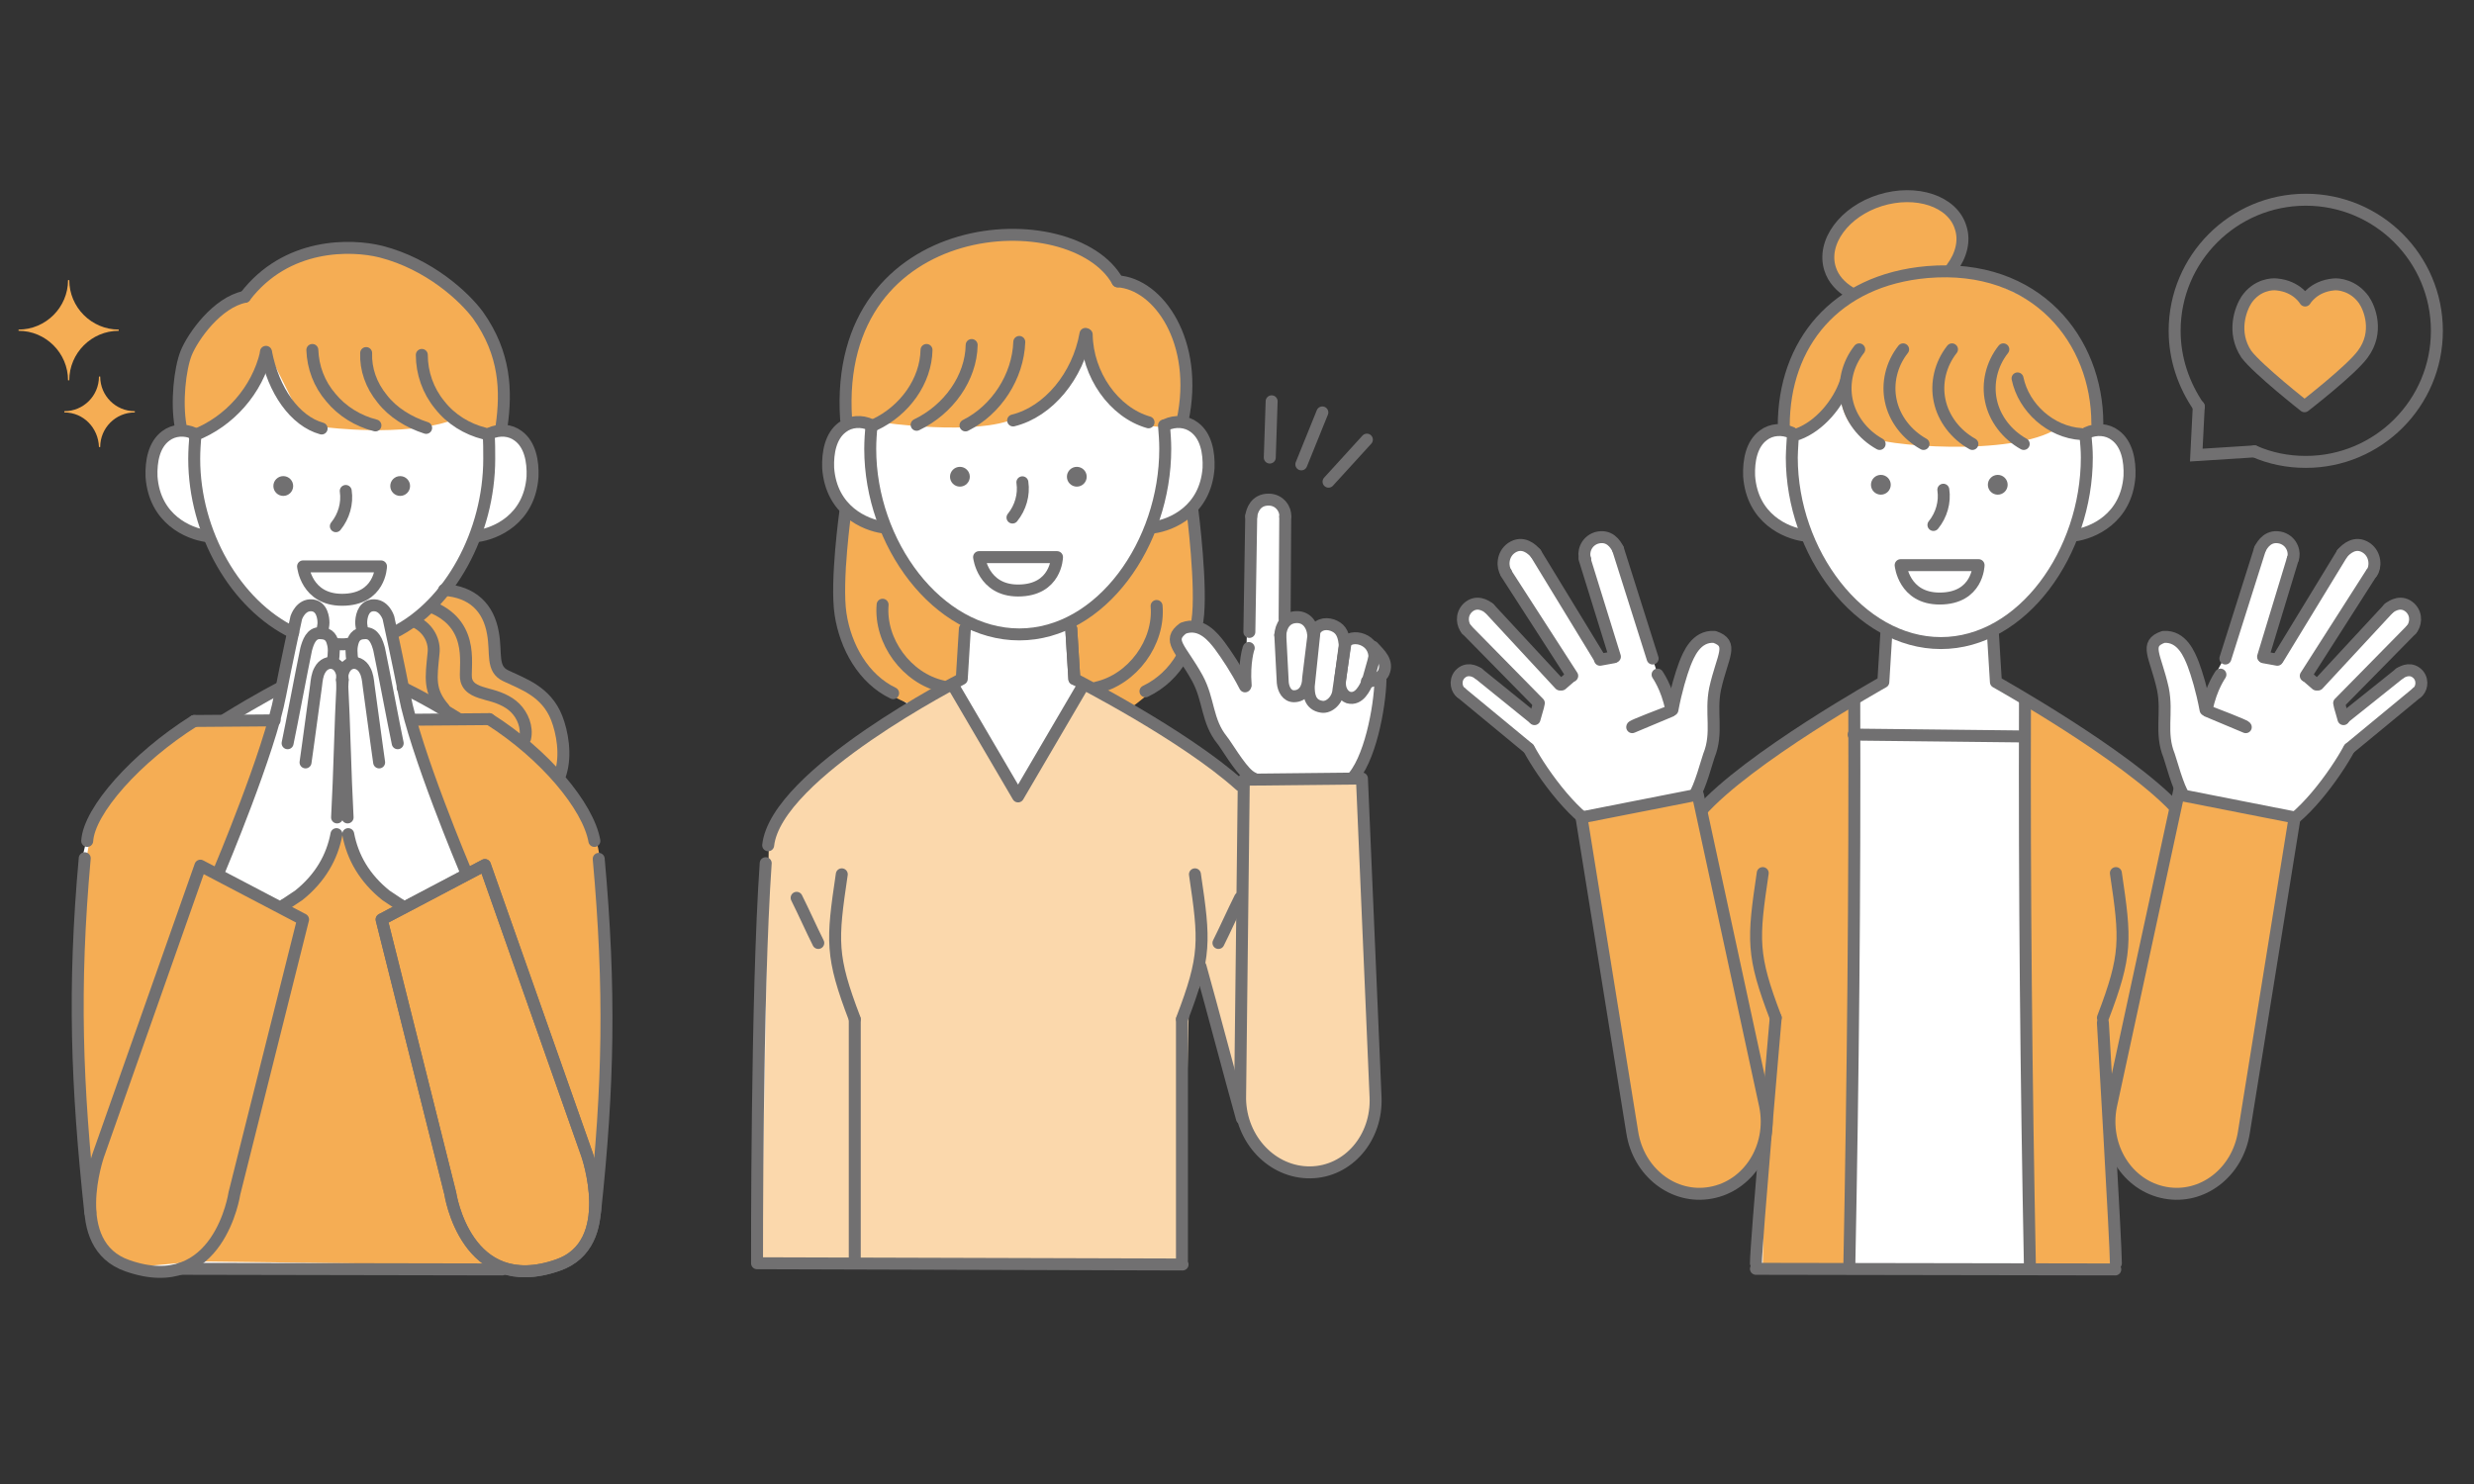
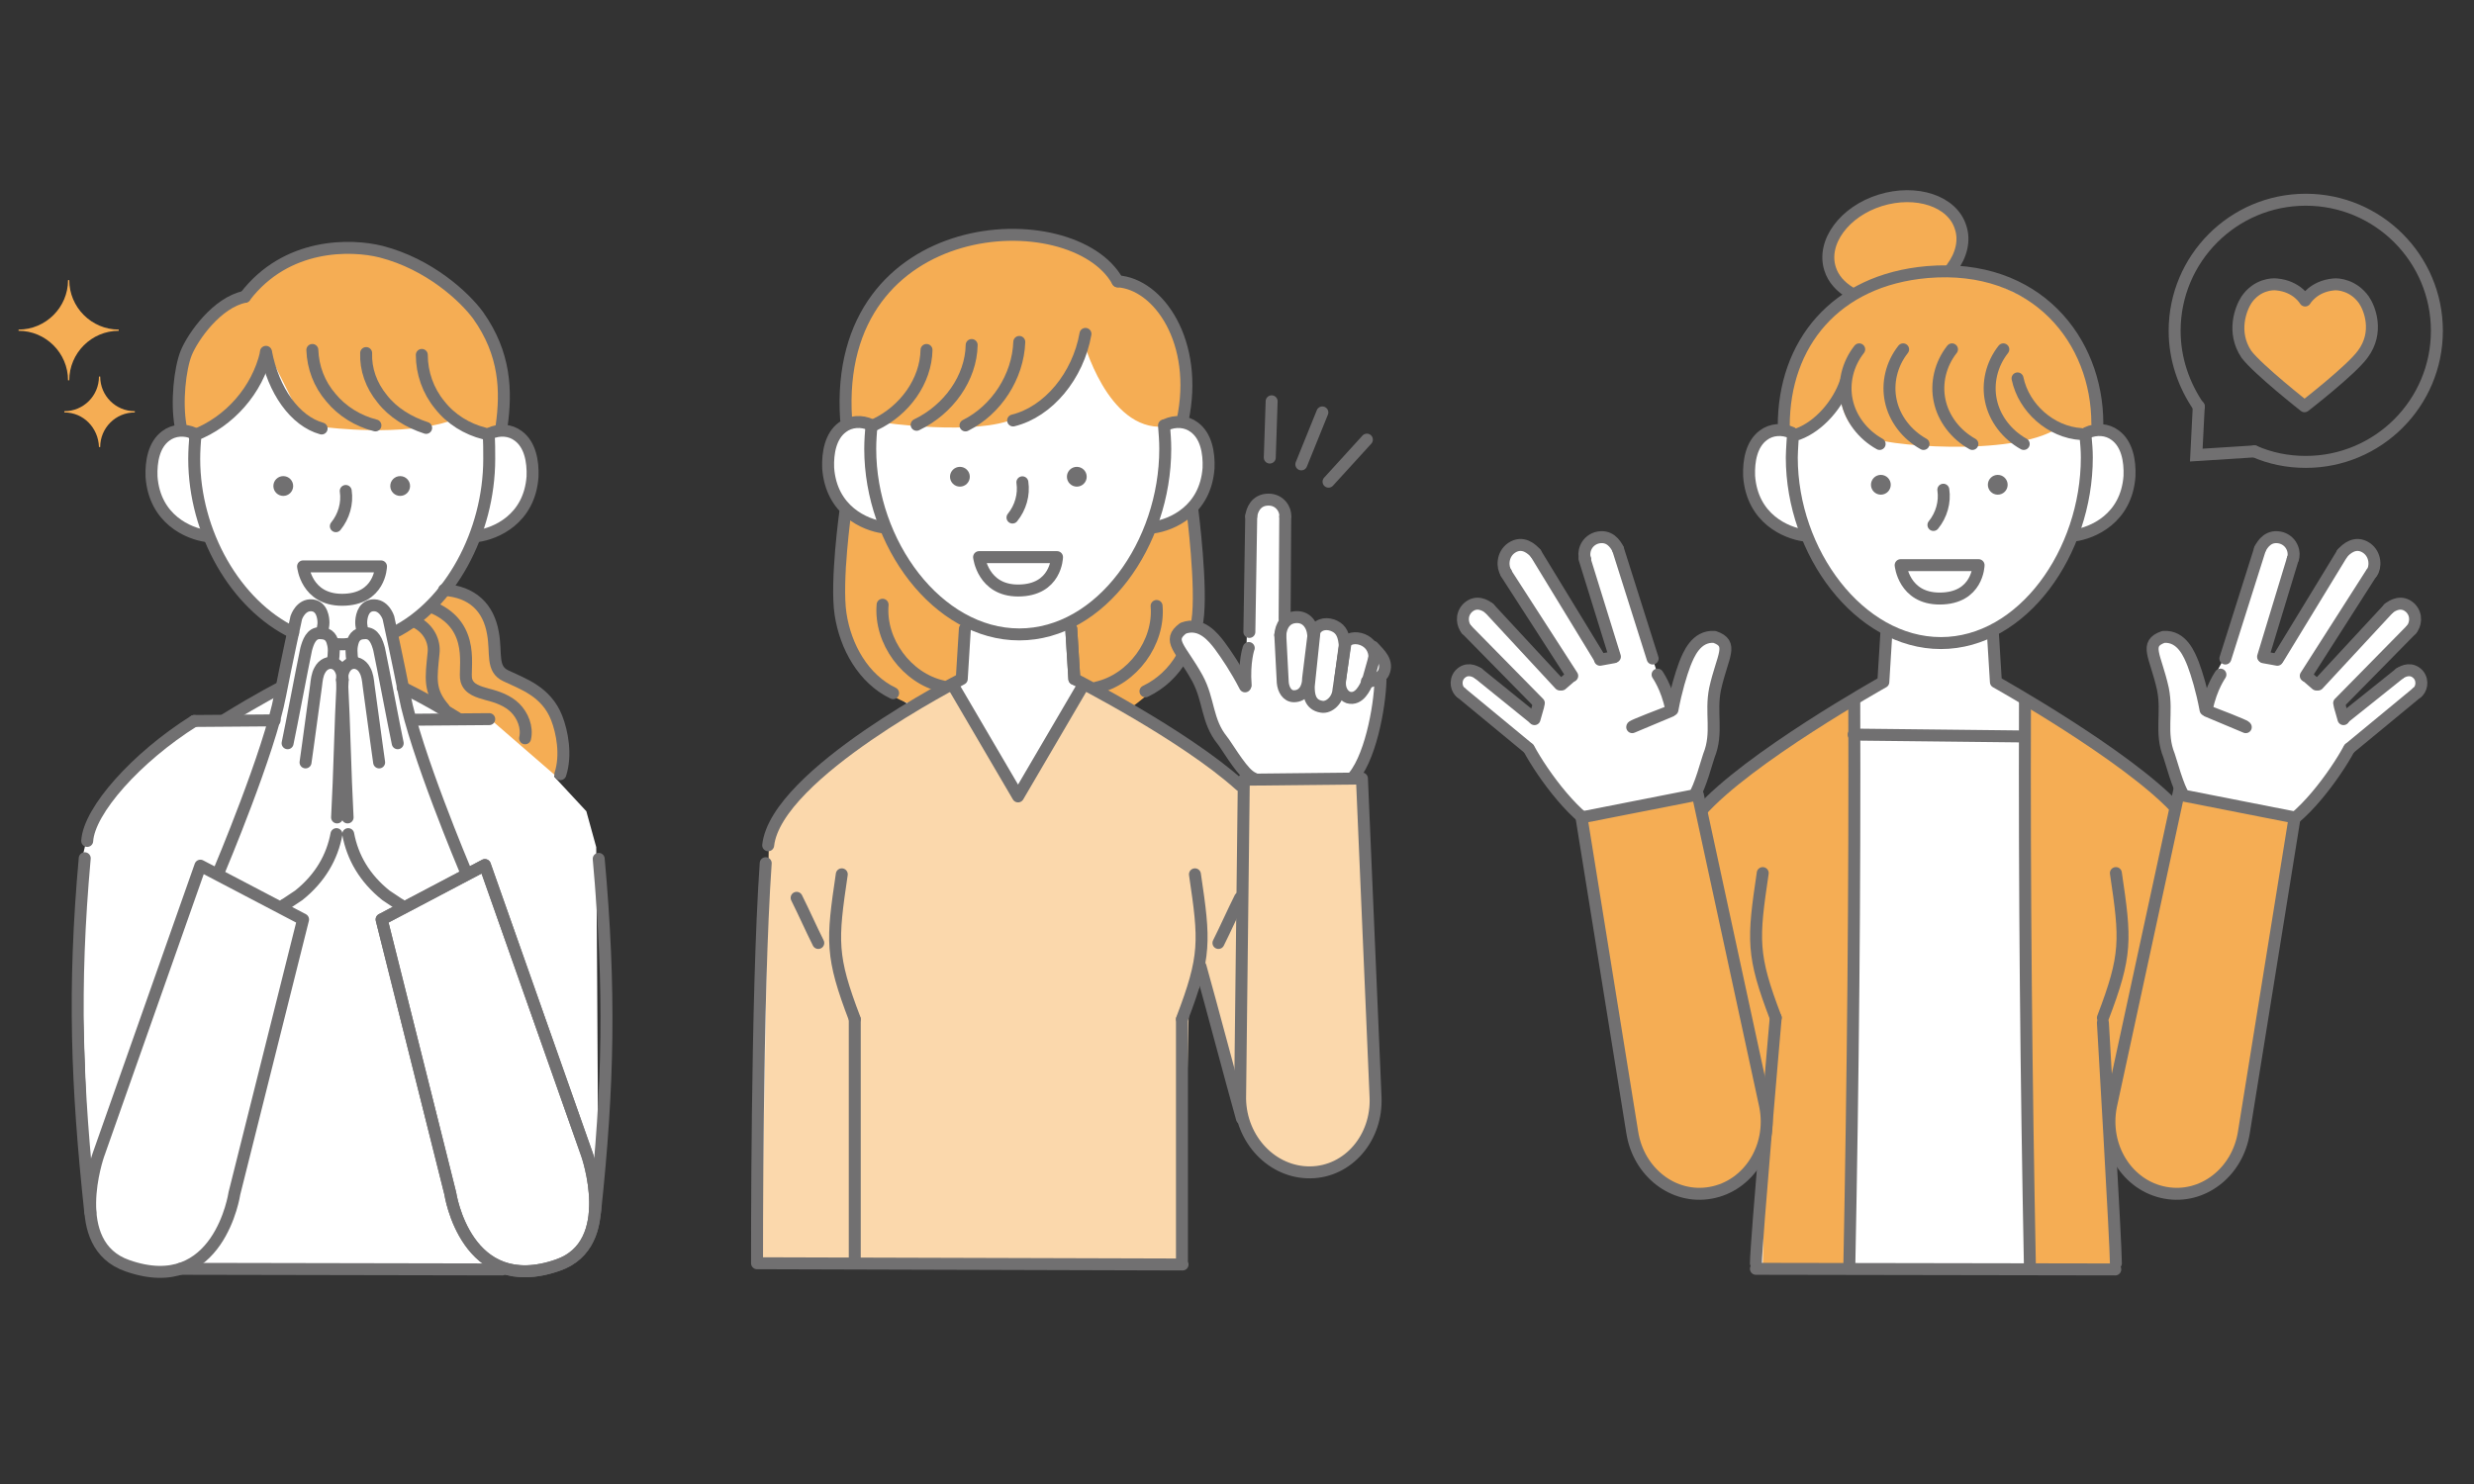
<svg xmlns="http://www.w3.org/2000/svg" version="1.1" id="レイヤー_2" x="0px" y="0px" viewBox="0 0 400 240" style="enable-background:new 0 0 400 240;" xml:space="preserve">
  <rect x="0" y="0" width="400" height="240" fill="#333333" stroke="none" />
  <style type="text/css"> .st0{fill:#FFFFFF;} .st1{fill:#F5AD54;} .st2{fill:none;stroke:#717071;stroke-width:1.934;stroke-linecap:round;stroke-linejoin:round;stroke-miterlimit:10;} .st3{fill:#717071;} .st4{fill:#F5AD54;stroke:#717071;stroke-width:1.934;stroke-miterlimit:10;} .st5{fill:#F5AD54;stroke:#717071;stroke-width:1.934;stroke-linecap:round;stroke-linejoin:round;stroke-miterlimit:10;} .st6{fill:none;stroke:#717071;stroke-width:1.934;stroke-linecap:round;stroke-miterlimit:10;} .st7{fill:#FBD8AC;} .st8{fill:#FBD8AC;stroke:#717071;stroke-width:1.934;stroke-linecap:round;stroke-linejoin:round;stroke-miterlimit:10;} </style>
  <g>
    <g id="color_5_">
      <path class="st0" d="M40,47.3c0,0-10.7,2.5-10.7,20.4c0,1.9,0.5,2.7,0.1,2.3c-1.2-1.2-4.6-0.3-4.6,4.8s1.9,10.7,8.9,11.9 c0,0,4.9,12.1,13.3,15.1l-1.1,8.5l-8.4,6.4l-5.7,0.3c0,0-18,9.6-18.6,23.4c-0.6,13.9,1.6,58,1.6,58s2.5,10.6,15.4,6.6l51,0.4 c0,0,15.5,4.3,15.5-12.8S96.4,137,96.4,137l-1.6-5.8l-5.2-5.6c0,0,5.8-11.1-8-16.3l-1.4-1.6l-1.6-9.1l-5.9-2.8l4-8.9 c0,0,7.9-2.7,8.3-5c0.4-2.3,3.7-11.3-4-12.7c0,0,3.8-14.3-7.6-22.3c-11.4-8-12.8-6.2-12.8-6.2l-6.3-0.9l-6.6,1.6l-5,3.3L40,47.3z" />
      <path class="st1" d="M40.4,47.8l-7.2,4.1c0,0-5.1,6.8-4.5,15.9l0.8,1.6l2.7,0.9c0,0,11.5-9.1,11.5-12.7l4.4,8.8l4.6,2.7 c0,0,12.5,1.6,20.3-1.1l6.3,2l2.3-1.1c0,0,1.1-19.4-10.7-23.5c0,0-7.1-7.3-21.9-4.4l-5.7,3.2L40.4,47.8z" />
      <path class="st1" d="M77.7,97.8l2.3,5.7l0.6,5.2c0,0-1.8-0.3,3.6,2.5c5.4,2.8,7,8.2,7,8.2l-1.2,6.2l-10.5-9.1l-5.6-0.3l-3.9-2.5 l-4.7-2.3l-1.5-9.3l8.9-6.2L77.7,97.8z" />
-       <path class="st1" d="M44.1,117H31.3c0,0-13.9,8.7-16.1,16.1c-3.6,12.3-3.2,43.2-0.6,58.4s1.7,13.9,17.1,12.5l48.8,0.6 c0,0,16.1,6.8,17.1-15l-0.2-46.6c0,0-0.1-13.6-8-17.8l-10-8.9H67l8.4,24.1l-9.6,6.2l-6.9-5.6l-2.5-6.3l-1.8,0.4l-3.6,6.9l-5.2,4.1 l-11.1-4.4L44.1,117z" />
    </g>
    <g id="LINE_6_">
      <g>
        <path class="st2" d="M47.4,102.3c-9.3-4.5-16-16.1-16-28.1c0-1.3,0.1-2.7,0.2-3.9" />
        <path class="st2" d="M56.8,104.1c-0.5,0-0.8,0.1-1.3,0.1c-0.6,0-1,0-1.6-0.1" />
        <path class="st2" d="M79,70.2c0.1,1.3,0.1,2.5,0.1,4c0,12-6.4,23.6-15.4,28.1" />
        <path class="st2" d="M79.2,70.1c1.5-0.7,3.3-0.6,4.6,0.4c1.9,1.4,2.4,4.1,2.3,6.6c-0.5,6.9-6,9.2-8.9,9.6" />
        <path class="st2" d="M31.4,70.1c-1.5-0.7-3.3-0.6-4.6,0.4c-1.9,1.4-2.4,4.1-2.3,6.6c0.5,6.9,6,9.2,8.9,9.6" />
      </g>
      <g>
        <circle class="st3" cx="45.8" cy="78.6" r="1.6" />
        <circle class="st3" cx="64.7" cy="78.6" r="1.6" />
        <path class="st2" d="M55.9,79.4c0.3,2-0.3,4.1-1.6,5.7" />
      </g>
      <path class="st2" d="M49,91.6h12.6c0,0-0.1,5.4-6.3,5.4C49.5,97,49,91.6,49,91.6z" />
      <g>
        <path class="st2" d="M31.4,116.6c-9.4,5.9-17,14.5-17.3,19.4" />
        <path class="st2" d="M45.4,111.2c0,0-3.4,1.7-8.9,5.1" />
-         <path class="st2" d="M79.1,116.3c9,5.7,16,14.1,17,19.7" />
        <path class="st2" d="M65.1,111.2c0,0,3.5,1.6,8.8,4.9" />
        <line class="st2" x1="29.2" y1="205.2" x2="81.2" y2="205.3" />
      </g>
      <g>
        <g>
          <path class="st2" d="M55.4,109.9c0-1.2-0.5-2.3-1.4-2.6c-0.8-0.3-1.8,0.1-2.3,1.1c-0.4,0.7-0.5,1.6-0.6,2.5 c-1.2,8.9-1.7,12.4-1.7,12.4" />
          <path class="st2" d="M55.4,110c-0.4,7.4-0.5,14.8-0.9,22.2" />
          <path class="st2" d="M54.4,134.9c-0.7,3.7-2.6,7.1-6.1,9.9c-0.7,0.5-1.4,0.9-2.1,1.4l-0.2,0.1" />
          <path class="st2" d="M52.1,102.4c0.1-1.1,0.2-1.2,0.2-1.7c0-0.7-0.2-2.6-1.8-2.8c-1.9-0.2-2.6,2-2.6,2s-1.7,7.8-2.6,12.5 c-1.7,9.1-9.8,28.3-9.8,28.3" />
          <path class="st2" d="M53.8,107c0,0,0.3-1.6,0.1-2.6c-0.2-1.1-0.6-2-2.1-2c-1.5-0.1-2,1.5-2.3,2.6c-0.6,2.8-2.4,12.4-3,15.2" />
        </g>
        <path class="st2" d="M49,148.7L32.4,140l-16.5,46.8c0,0-5.1,14.5,4.7,17.9c14.8,5.2,17.3-11.7,17.3-11.7L49,148.7z" />
      </g>
      <g>
        <g>
          <path class="st2" d="M55.3,109.9c0-1.2,0.5-2.3,1.4-2.6c0.8-0.3,1.8,0.1,2.3,1.1c0.4,0.7,0.5,1.6,0.6,2.5 c1.2,8.9,1.7,12.4,1.7,12.4" />
          <path class="st2" d="M55.3,110c0.4,7.4,0.5,14.8,0.9,22.2" />
          <path class="st2" d="M56.3,134.9c0.7,3.7,2.6,7.1,6.1,9.9c0.7,0.5,1.4,0.9,2.1,1.4l0.2,0.1" />
          <path class="st2" d="M58.6,102.4c-0.1-1.1-0.2-1.2-0.2-1.7c0-0.7,0.2-2.6,1.8-2.8c1.9-0.2,2.6,2,2.6,2s1.7,7.8,2.6,12.5 c1.7,9.1,9.8,28.3,9.8,28.3" />
          <path class="st2" d="M57,107c0,0-0.3-1.6-0.1-2.6c0.2-1.1,0.6-2,2.1-2c1.5-0.1,2,1.5,2.3,2.6c0.6,2.8,2.4,12.4,3,15.2" />
        </g>
        <path class="st2" d="M61.7,148.7l16.7-8.8l16.5,46.8c0,0,5.1,14.5-4.7,17.9C75.3,209.8,72.8,193,72.8,193L61.7,148.7z" />
        <path class="st2" d="M61.7,148.7l16.7-8.8l16.5,46.8c0,0,5.1,14.5-4.7,17.9C75.3,209.8,72.8,193,72.8,193L61.7,148.7z" />
      </g>
      <path class="st2" d="M96.8,138.9c1.9,21.1,1.6,36.7-0.6,57.2" />
      <path class="st2" d="M13.7,138.8c-1.9,21.1-1.3,36.7,0.9,57.3" />
      <line class="st2" x1="66.5" y1="116.4" x2="79.1" y2="116.3" />
      <line class="st2" x1="31.4" y1="116.6" x2="44.4" y2="116.5" />
      <path class="st2" d="M70.1,98.3c7,3.1,4.8,10,5.3,11.7c0.4,1.5,2,1.9,3.4,2.3c1.6,0.4,3.3,1,4.5,2.2c1.2,1.2,2,3.1,1.6,4.9" />
      <path class="st2" d="M71.8,95.4c4.6,0.3,7.2,2.9,7.9,7c0.6,3.3-0.3,5.8,2.1,6.9c2.7,1.3,6.5,2.5,8.2,6.8c0.9,2.3,1.6,6,0.6,9.1" />
      <path class="st2" d="M67.2,100.6c2.2,1.1,3.1,3.2,2.9,5c-0.4,4.1-0.8,6.1,1.7,9" />
      <path class="st2" d="M39.6,48c-4.5,0.9-8.4,6.4-9.5,9.1c-1,2.5-1.6,7.9-0.9,11.8" />
      <path class="st2" d="M39.6,48c6.7-8.8,17.2-8.5,22-7.3C69.4,42.7,75.1,48,77.3,51c4.4,6.2,4.6,12.2,3.8,17.9" />
      <g>
        <path class="st2" d="M43,57.1c-1.4,6-5.9,11.1-11.6,13.3" />
        <path class="st2" d="M50.5,56.6c0.1,2.8,1.1,5.5,3,7.7c1.8,2.2,4.4,3.8,7.2,4.5" />
        <path class="st2" d="M59.2,57.1c-0.1,2.6,0.8,5.2,2.6,7.4c1.7,2.2,4.3,3.8,7.1,4.7" />
        <path class="st2" d="M68.2,57.4c0,2.9,1,5.8,2.9,8.1c1.8,2.3,4.4,3.9,7.2,4.6" />
        <path class="st2" d="M43,56.9c1.2,6.3,4.7,11.2,9,12.4" />
      </g>
    </g>
    <path class="st1" d="M10.4,66.7v-0.2c3.1,0,5.6-2.5,5.6-5.6h0.2c0,3.1,2.5,5.6,5.6,5.6v0.2c-3.1,0-5.6,2.5-5.6,5.6h-0.2 C15.9,69.2,13.5,66.7,10.4,66.7z" />
    <path class="st1" d="M3,53.5v-0.2c4.4,0,8-3.6,8-8h0.2c0,4.4,3.6,8,8,8v0.2c-4.4,0-8,3.6-8,8H11C11,57.1,7.4,53.5,3,53.5z" />
  </g>
  <g>
    <g id="color_10_">
      <path class="st0" d="M298.9,48.3c0,0-9.6,5.8-10.3,20.9l-4.9,3c0,0-4.9,11.6,7.7,14.6c0,0,5.8,12.1,13.6,14.9l-0.5,8.9 c0,0-26.9,16.4-29.5,20.5l-0.7-2.4l3-9.2l-0.3-6.2l1.9-8.2c0,0-0.5-4.3-4.7-0.5c0,0-2.5,3.6-3.4,7.4l-1.2,1.1l-1.5-3.8l-6.6-20.2 c0,0-4.9-5.7-5.4,1.8l4.7,14.6l-1.8,1.3l-10.9-17.4c0,0-5.3-3.7-4.8,2.9l10.4,17l-1,1.5l-12.8-13c0,0-4.6-1.1-3.4,3.7l12,12.1 l-1,2.3l-10-7.5c0,0-3.7-0.1-1.6,3.8l11.2,9c0,0,5.8,10,8.8,10.9l8.8,52.9l20.6,0.4l-1.4,19.4h58.2l-0.6-17.2l29.5-55.1 c0,0,8.1-9.1,8.7-11.1c0.6-2,11.7-10.2,11.7-10.2s-0.4-4-3.2-2.3s-9.3,7.3-9.3,7.3l-0.3-2.4l11.1-12.3c0,0,1.6-5.9-3.7-3.1 l-11.1,12l-2.1-1.3l11-17.5c0,0-0.9-6.2-5.1-2.1l-10.2,17.1l-2.5-0.4l4.9-16.5c0,0-1.9-6.2-6-0.2l-5.1,16.6c0,0-3.8,6.8-3.4,6.7 c0.4-0.1-3.5-8.4-3.5-8.4s-3-3.5-4.7-0.4l-0.5,1.9l2,5.9l-0.5,7.9l3,8l-0.7,2.4c0,0-23.6-17.8-28.2-19l-1.5-8.9 c0,0,11.1-7.6,13.6-15.8c0,0,6-1.2,7.6-4.7s3.3-12.1-3.5-12.1c0,0-1.4-16.6-9.3-20.7c-8-4.1-7.6-5.3-15.2-5l2.4-4.3l-1.5-5.6 l-5.8-2.1l-7.8,1l-6.1,5.4l-0.4,5.1L298.9,48.3z" />
      <path class="st1" d="M299.2,48.3c0,0-10.3,3.6-10.3,18.5l-0.6,3.3l2.4,0.7l7-5.9c0,0,0.4,3.7,3.5,5.5c3.1,1.8,24.2,3.5,31.4-1.1 l4,1.4l2.5-1.5c0,0-0.4-11.5-5.7-16.7c-5.2-5.2-15.5-8.4-15.5-8.4l-2.6-0.1c0,0,9.2-11.6-8.2-12.3c0,0-6.7,0.7-11.1,7.1l-0.3,4.9 L299.2,48.3z" />
      <polygon class="st1" points="327.8,113.3 328.2,204.6 342,205 341.6,176.3 351.7,131 339.7,121.1 " />
      <polygon class="st1" points="299.2,113.3 298.8,204.6 285,205 285.4,176.3 275.3,131 287.3,121.1 " />
    </g>
    <g id="LINE_12_">
      <line class="st2" x1="283.9" y1="205.2" x2="342" y2="205.3" />
      <g>
        <g>
          <path class="st2" d="M288.4,68.9c0-13.3,8.3-23.6,23.2-24.9c17.7-1.5,27.5,11.1,27.5,24.5" />
          <path class="st2" d="M337.2,70.6c0.1,1.1,0.2,2.2,0.2,3.4c0,15.3-10.4,30-23.6,30s-24.1-14.7-24.1-30c0-1,0.2-3.8,0.2-3.8" />
          <path class="st2" d="M337.4,70c1.5-0.7,3.3-0.6,4.6,0.4c1.9,1.4,2.4,4.1,2.3,6.6c-0.5,6.9-6,9.2-8.9,9.6" />
          <path class="st2" d="M289.7,70c-1.5-0.7-3.3-0.6-4.6,0.4c-1.9,1.4-2.4,4.1-2.3,6.6c0.5,6.9,6,9.2,8.9,9.6" />
        </g>
        <g>
          <circle class="st3" cx="304.1" cy="78.4" r="1.6" />
          <circle class="st3" cx="323" cy="78.4" r="1.6" />
          <path class="st2" d="M314.2,79.2c0.3,2-0.3,4.1-1.6,5.7" />
        </g>
        <path class="st2" d="M307.3,91.4h12.6c0,0-0.1,5.4-6.3,5.4C307.8,96.8,307.3,91.4,307.3,91.4z" />
        <path class="st2" d="M305,102.2l-0.5,8.1c0,0-22,12.3-29.6,21" />
        <path class="st2" d="M322.2,102.2l0.5,8.1c0,0,20.9,11.7,29,20.3" />
        <g>
          <g>
            <line class="st2" x1="365.4" y1="88.8" x2="359.8" y2="106.5" />
            <line class="st2" x1="370.7" y1="90.4" x2="365.9" y2="106.2" />
            <path class="st2" d="M365.4,88.8c0.4-0.8,1.4-2.4,3.5-1.8c1.8,0.6,2.2,2.5,1.8,3.4" />
          </g>
          <g>
            <line class="st2" x1="378.7" y1="89.5" x2="368.4" y2="106.4" />
            <line class="st2" x1="383.4" y1="92.7" x2="372.8" y2="109.3" />
            <path class="st2" d="M378.7,89.5c0.6-0.7,2.1-2.1,3.9-0.9c1.6,1.1,1.5,3.2,0.9,4" />
          </g>
          <g>
            <line class="st2" x1="386.2" y1="98.4" x2="374.8" y2="110.7" />
            <line class="st2" x1="389.9" y1="101.8" x2="378.2" y2="113.7" />
            <path class="st2" d="M386.2,98.4c0.6-0.5,2.1-1.4,3.5-0.1c1.2,1.2,0.8,2.8,0.2,3.5" />
          </g>
          <g>
            <line class="st2" x1="388" y1="108.9" x2="379" y2="116.1" />
            <line class="st2" x1="390.8" y1="112" x2="379.9" y2="121" />
            <path class="st2" d="M388,108.9c0.6-0.4,1.9-1,3,0.2c0.9,1.1,0.4,2.5-0.2,2.9" />
          </g>
          <path class="st2" d="M379.8,121.1c-2.2,4.1-7.9,12-12.3,13.3" />
          <path class="st2" d="M359,109.1c0.1-0.1-1.5,2-2.2,5.6" />
          <path class="st2" d="M356.6,114.8c-0.6-3.2-1.4-5.8-2-7.4c-0.6-1.5-1.8-4.6-4.8-4.4c-3.2,1.1-1.3,3-0.1,8.4 c0.8,3.9-0.5,7.1,1,10.8c0.3,0.8,1.4,5.1,2.5,6.7c1.4,2.2,8.2,5,12.2,6.3" />
          <path class="st2" d="M366,106.3c0.7,0.1,1.5,0.3,2.2,0.4" />
          <path class="st2" d="M373,109.4c0.5,0.4,1,0.9,1.5,1.3" />
          <path class="st2" d="M378.3,114.2c0.2,0.7,0.4,1.4,0.6,2.1" />
          <path class="st2" d="M356.9,115c2.1,0.9,4.1,1.7,6.2,2.6C363.1,117.5,362.9,117.3,356.9,115z" />
        </g>
        <g>
          <g>
            <line class="st2" x1="261.6" y1="88.8" x2="267.2" y2="106.5" />
            <line class="st2" x1="256.2" y1="90.4" x2="261.1" y2="106.2" />
            <path class="st2" d="M261.6,88.8c-0.4-0.8-1.4-2.4-3.5-1.8c-1.8,0.6-2.2,2.5-1.8,3.4" />
          </g>
          <g>
            <line class="st2" x1="248.3" y1="89.5" x2="258.6" y2="106.4" />
            <line class="st2" x1="243.5" y1="92.7" x2="254.2" y2="109.3" />
            <path class="st2" d="M248.3,89.5c-0.6-0.7-2.1-2.1-3.9-0.9c-1.6,1.1-1.5,3.2-0.9,4" />
          </g>
          <g>
            <line class="st2" x1="240.8" y1="98.4" x2="252.2" y2="110.7" />
            <line class="st2" x1="237.1" y1="101.8" x2="248.8" y2="113.7" />
            <path class="st2" d="M240.8,98.4c-0.6-0.5-2.1-1.4-3.5-0.1c-1.2,1.2-0.8,2.8-0.2,3.5" />
          </g>
          <g>
            <line class="st2" x1="239" y1="108.9" x2="247.9" y2="116.1" />
            <line class="st2" x1="236.2" y1="112" x2="247.1" y2="121" />
            <path class="st2" d="M239,108.9c-0.6-0.4-1.9-1-3,0.2c-0.9,1.1-0.4,2.5,0.2,2.9" />
          </g>
          <path class="st2" d="M247.2,121.1c2.2,4.1,7.9,12,12.3,13.3" />
          <path class="st2" d="M268,109.1c-0.1-0.1,1.5,2,2.2,5.6" />
          <path class="st2" d="M270.4,114.8c0.6-3.2,1.4-5.8,2-7.4c0.6-1.5,1.8-4.6,4.8-4.4c3.2,1.1,1.3,3,0.1,8.4 c-0.8,3.9,0.5,7.1-1,10.8c-0.3,0.8-1.4,5.1-2.5,6.7c-1.4,2.2-8.2,5-12.2,6.3" />
          <path class="st2" d="M260.9,106.3c-0.7,0.1-1.5,0.3-2.2,0.4" />
          <path class="st2" d="M254,109.4c-0.5,0.4-1,0.9-1.5,1.3" />
          <path class="st2" d="M248.7,114.2c-0.2,0.7-0.4,1.4-0.6,2.1" />
          <path class="st2" d="M270.1,115c-2.1,0.9-4.1,1.7-6.2,2.6C263.8,117.5,264.1,117.3,270.1,115z" />
        </g>
        <path class="st2" d="M285,141.2c-1.6,10.8-1.8,13.2,2.1,23.4" />
        <path class="st2" d="M287.1,164.6c0,0-3.2,36.6-3.2,39.7" />
        <path class="st2" d="M342.1,141.2c1.6,10.8,1.8,13.2-2.1,23.4" />
        <path class="st2" d="M340,165.4c0,0,2.1,35.8,2.1,38.9" />
        <path class="st4" d="M352.2,128.5l18.8,3.7l-8.2,50.9c-1,6.5-6.7,10.9-12.7,9.8l0,0c-6.1-1.1-10.1-7.4-8.8-14L352.2,128.5z" />
        <path class="st5" d="M274.5,128.5l-18.8,3.7l8.2,50.9c1,6.5,6.7,10.9,12.7,9.8h0c6.1-1.1,10.1-7.4,8.8-14L274.5,128.5z" />
        <g>
          <path class="st2" d="M327.4,113.4c-0.1,30.5,0.2,61,0.8,91.5" />
          <path class="st2" d="M299.8,113.4c0.1,30.5-0.2,61-0.8,91.5" />
        </g>
        <line class="st2" x1="299.7" y1="118.8" x2="326.8" y2="119.1" />
        <path class="st2" d="M300.6,56.5c-1.9,2.4-2.6,5.5-2,8.3c0.6,2.9,2.6,5.5,5.3,7" />
        <path class="st2" d="M307.7,56.5c-1.9,2.4-2.6,5.5-2,8.3c0.6,2.9,2.6,5.5,5.3,7" />
        <path class="st2" d="M315.6,56.5c-1.9,2.4-2.6,5.5-2,8.3c0.6,2.9,2.6,5.5,5.3,7" />
        <path class="st2" d="M323.9,56.5c-1.9,2.4-2.6,5.5-2,8.3c0.6,2.9,2.6,5.5,5.3,7" />
        <path class="st2" d="M299.1,47.3c-1.5-0.9-2.7-2.2-3.2-3.8c-1.4-4.3,2.3-9.3,8.1-11.1c5.8-1.8,11.7,0.1,13,4.4 c0.7,2.1,0.1,4.5-1.4,6.5" />
        <path class="st2" d="M298.4,61.8c-1.2,3.5-4.2,7.1-7.7,8.4" />
        <path class="st2" d="M326.2,61.2c1,4.8,5.4,8.7,10.3,9" />
      </g>
    </g>
    <g>
      <g>
        <path class="st6" d="M364.5,73c2.5,1.1,5.3,1.7,8.3,1.7c11.7,0,21.2-9.5,21.2-21.2s-9.5-21.2-21.2-21.2 c-11.7,0-21.2,9.5-21.2,21.2c0,4.6,1.5,8.8,3.9,12.3" />
        <polyline class="st6" points="355.5,65.7 355.1,73.6 364.5,73 " />
      </g>
      <path class="st5" d="M363.2,48.5c1.7-2.5,4.2-2.6,4.9-2.5c3.3,0.3,4.6,2.6,4.6,2.6s1.3-2.3,4.6-2.6c0.7-0.1,3.2,0.1,4.9,2.5 c0.9,1.3,2.5,5.2-0.2,8.8c-1.9,2.6-9.4,8.4-9.4,8.4s-7.5-5.9-9.4-8.4C360.8,53.7,362.3,49.9,363.2,48.5z" />
    </g>
  </g>
  <g>
    <g id="color_3_">
      <g>
        <g>
          <path class="st0" d="M224.1,108.7l-0.8-2.9l-3.3-2.7l-2,0.4l-2.7-2.7l-2.2,0.9l-2.9-2l-2.2,0.4l-0.2-17.6c0,0-3.2-5.4-5.7,1.1 l-0.7,26.1l-6.9-8l-1.2-0.4l0.6-9.3l-1.1-8.9c0,0,7.2-11.4-1.2-14.8l-0.8-13c0,0-2.6-8.7-9.3-9.6c0,0-6.7-10.2-23-7 c-11.5,2.2-14.8,7.5-14.8,7.5l-5.7,9.6l-0.8,8.2l-0.5,4.2c0,0-7.5,5.5-0.2,14v17.2c0,0-0.7,5.1,4.1,9.9c1.5,1.5,6.7,4.9,6.7,4.9 l-16.4,12.6c0,0-7.4,0.7-7.4,23.5l-1,22.8l0.1,31.7l68.5-0.2l0-39.8l2.9-7.4l6.8,22.8l19.7,4.6v-58.4l-1.2-0.5l4.2-14.7 L224.1,108.7z M200.4,127l-18.5-12.6l9.4-7.3l2.9,3.9l3,7.9l4.7,6.4L200.4,127z" />
        </g>
      </g>
      <path class="st1" d="M180.9,45.2c0,0-13.1-15.1-33.5-2.4c0,0-12.7,7.4-10.3,24.7l5.4,0.8c0,0,15.3,2.3,21.8-0.7 c0,0,9.4-1.7,10.8-12.7c0,0,3.9,14.8,13.1,14.1l3.3-1.1c0,0,1.1-8.9-1-13.7l-5.6-7.4L180.9,45.2z" />
      <path class="st1" d="M143.3,85.9l-6.2-3.2l-0.8,16.8c0,0,0,4.6,3.6,9.1c3.6,4.5,7.8,5.4,7.8,5.4l8.2-4.3l0.8-9.1c0,0-7.8-4.9-10-9 C144.4,87.6,143.3,85.9,143.3,85.9z" />
      <path class="st1" d="M173.2,100.5l1,9.1l8.6,4.9c0,0,6.8-4.8,7.9-8.5l-0.8-2.8l1.6-1.9h2l-0.4-19.2l-6.6,3.4l-6,10.1L173.2,100.5z " />
      <path class="st7" d="M154.8,111c0,0-26.6,10.7-30.5,25.7l-1.2,67.5l68.2,0.4l0.9-40.8l2.7-6.7l6.6,25.8c0,0,14,18.8,21.5-3.7 L201,127.2l-25.8-16.9l-10.2,18L154.8,111z" />
    </g>
    <g id="LINE_4_">
      <line class="st2" x1="173.2" y1="101.7" x2="173.7" y2="109.8" />
      <g>
        <path class="st2" d="M188.2,68.8c0.1,1.3,0.2,2.5,0.2,3.8c0,15.3-10.4,30-23.6,30c-13.2,0-24.1-14.7-24.1-30 c0-1.3,0.1-2.6,0.2-3.8" />
        <path class="st2" d="M188.5,68.7c1.5-0.7,3.3-0.6,4.6,0.4c1.9,1.4,2.4,4.1,2.3,6.6c-0.5,6.9-6,9.2-8.9,9.6" />
        <path class="st2" d="M140.8,68.7c-1.5-0.7-3.3-0.6-4.6,0.4c-1.9,1.4-2.4,4.1-2.3,6.6c0.5,6.9,6,9.2,8.9,9.6" />
      </g>
      <g>
        <circle class="st3" cx="155.2" cy="77.1" r="1.6" />
        <circle class="st3" cx="174.1" cy="77.1" r="1.6" />
        <path class="st2" d="M165.3,78c0.3,2-0.3,4.1-1.6,5.7" />
      </g>
      <path class="st2" d="M158.3,90.1h12.6c0,0-0.1,5.4-6.3,5.4C158.9,95.5,158.3,90.1,158.3,90.1z" />
      <path class="st2" d="M123.8,139.6c-1.5,21.4-1.4,64.7-1.4,64.7" />
      <path class="st2" d="M156,101.7l-0.5,8.1c0,0-30,15.3-31.3,26.9" />
      <line class="st2" x1="122.9" y1="204.3" x2="191.2" y2="204.5" />
      <path class="st2" d="M173.2,101.7l0.5,8.1c0,0,17.7,9,26.8,17.2" />
      <g>
        <line class="st2" x1="202.3" y1="83.5" x2="202" y2="102.2" />
        <path class="st2" d="M207,102.7c0.1-1.5,0.9-2.9,2.7-2.9c1.7,0,2.5,1.5,2.6,2.7c0.6-1.5,1.9-1.8,3.1-1.4c1.1,0.4,1.8,1.1,2,3 c1-1.8,5.1-0.8,4.8,2.5" />
        <line class="st2" x1="207.8" y1="83.6" x2="207.7" y2="100.1" />
        <path class="st2" d="M202.3,83.5c0.1-0.9,0.7-2.7,2.8-2.7c1.9,0,2.8,1.7,2.7,2.7" />
        <path class="st2" d="M207,102.7l0.4,7.7c0.1,1.1,0.7,2.2,1.8,2.2h0c1.5,0,2.3-1.3,2.3-2.9l0.9-7.3" />
        <path class="st2" d="M212.5,102.4l-0.9,8.6c0,1.2,0.1,3,2.1,3.3c1.2,0.2,2.6-1.1,2.7-2.7l1.2-8" />
        <path class="st2" d="M217.4,104.5l-0.7,5.3c-0.3,1.7,0.5,2.7,1.3,3c1.8,0.5,2.7-1.7,3.1-2.5l1.1-3.9" />
        <path class="st2" d="M221,110.2c0.5,0.2,2.3-0.5,2.7-1.4c0.8-1.8-0.6-3-1.7-4.2" />
        <path class="st2" d="M223.2,110c-0.1,4.3-1.7,13.2-4.9,16.2" />
        <path class="st2" d="M201.9,104.8c0-0.1-0.8,2.3-0.5,6" />
        <path class="st2" d="M201.3,111c-1.5-2.9-3-5.1-4.1-6.6c-1-1.3-3-3.9-5.9-2.8c-2.7,2-0.4,3.2,2.3,8.1c1.9,3.5,1.5,6.9,4,10 c0.6,0.7,2.8,4.5,4.3,5.7c2,1.7,9.3,2.4,13.5,2.5" />
      </g>
      <path class="st8" d="M201.1,126.1l19.1-0.2l2.2,51.5c0.3,6.6-4.4,12.1-10.5,12.2h0c-6.2,0.1-11.3-5.3-11.4-11.9L201.1,126.1z" />
      <path class="st2" d="M194.1,156.3c1.8,6.4,4.9,18.2,6.7,24.6" />
      <polyline class="st2" points="154,110.7 164.6,128.8 175.2,110.7 " />
      <g>
        <path class="st2" d="M136.1,141.4c-1.6,10.8-1.8,13.2,2.1,23.4" />
        <path class="st2" d="M128.8,145.2c1.2,2.4,2.3,4.9,3.5,7.3" />
        <path class="st2" d="M138.2,164.9c0,0,0,36.3,0,39.4" />
        <path class="st2" d="M193.2,141.4c1.6,10.8,1.8,13.2-2.1,23.4" />
        <path class="st2" d="M200.5,145.2c-1.2,2.4-2.3,4.9-3.5,7.3" />
        <path class="st2" d="M191.1,164.9c0,0,0,35.8,0,38.9" />
      </g>
-       <path class="st2" d="M175.7,54.1c0.1,6.5,4.4,12.6,10,14.2" />
      <path class="st2" d="M149.8,56.6c-0.1,5-3.5,9.8-8.4,12.1" />
      <path class="st2" d="M157.1,55.8c-0.1,5.3-3.7,10.4-8.9,12.9" />
      <path class="st2" d="M164.8,55.3c-0.2,5.6-3.7,11-8.7,13.5" />
      <path class="st2" d="M175.5,54c-1.2,6.8-6,12.6-11.7,14" />
      <path class="st2" d="M136.7,82.6c0,0-1.6,11.4-0.8,16.7c0.8,5.3,3.7,10.5,8.5,12.8" />
      <path class="st2" d="M142.7,97.8c-0.5,5.9,3.9,11.9,9.7,13.2" />
      <path class="st2" d="M191.1,106.3c-1.4,2.4-3.4,4.3-5.9,5.5" />
      <path class="st2" d="M192.8,82.6c0,0,1.6,12.5,0.8,17.8" />
      <path class="st2" d="M187,98c0.5,5.9-3.9,11.9-9.7,13.2" />
      <path class="st2" d="M180.7,45.5c-7.2-13-46.1-11.3-43.9,22.3" />
      <path class="st2" d="M180.7,45.5c6.6,0.4,13.2,9.8,10.5,22.5" />
    </g>
    <g>
      <line class="st6" x1="205.6" y1="64.9" x2="205.3" y2="74" />
      <line class="st6" x1="213.8" y1="66.7" x2="210.4" y2="75.1" />
      <line class="st6" x1="221" y1="71.1" x2="214.8" y2="77.9" />
    </g>
  </g>
</svg>